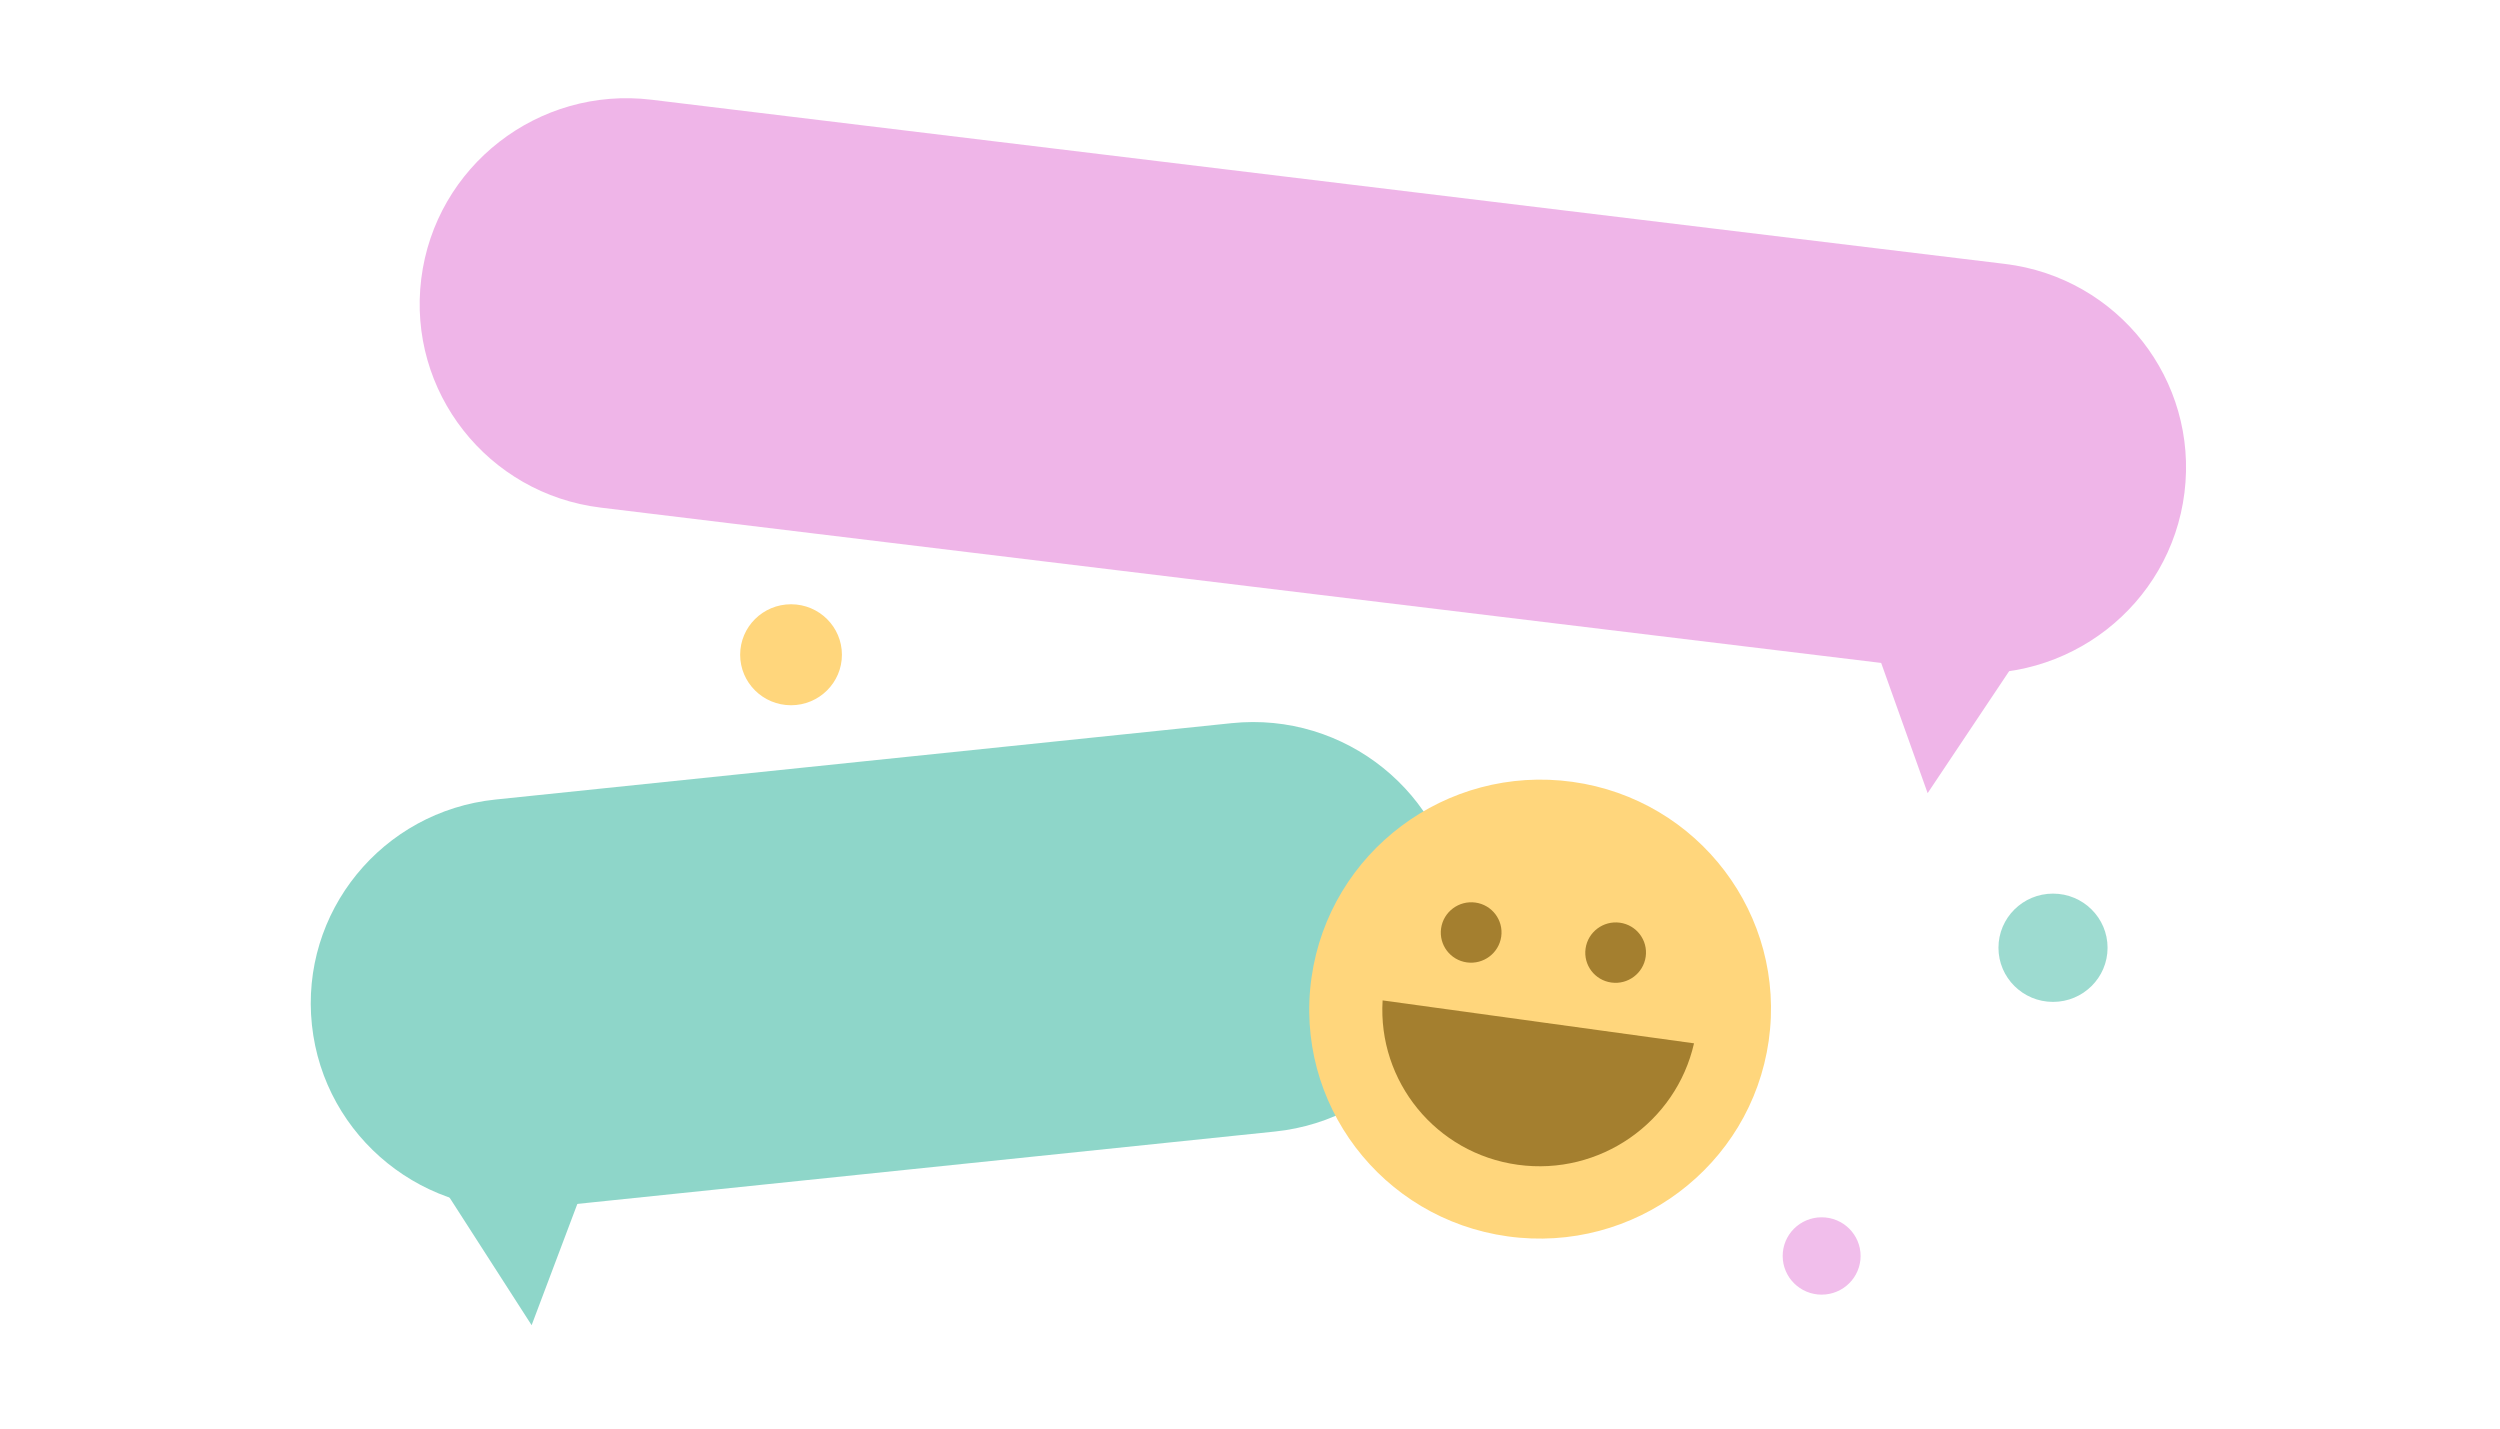
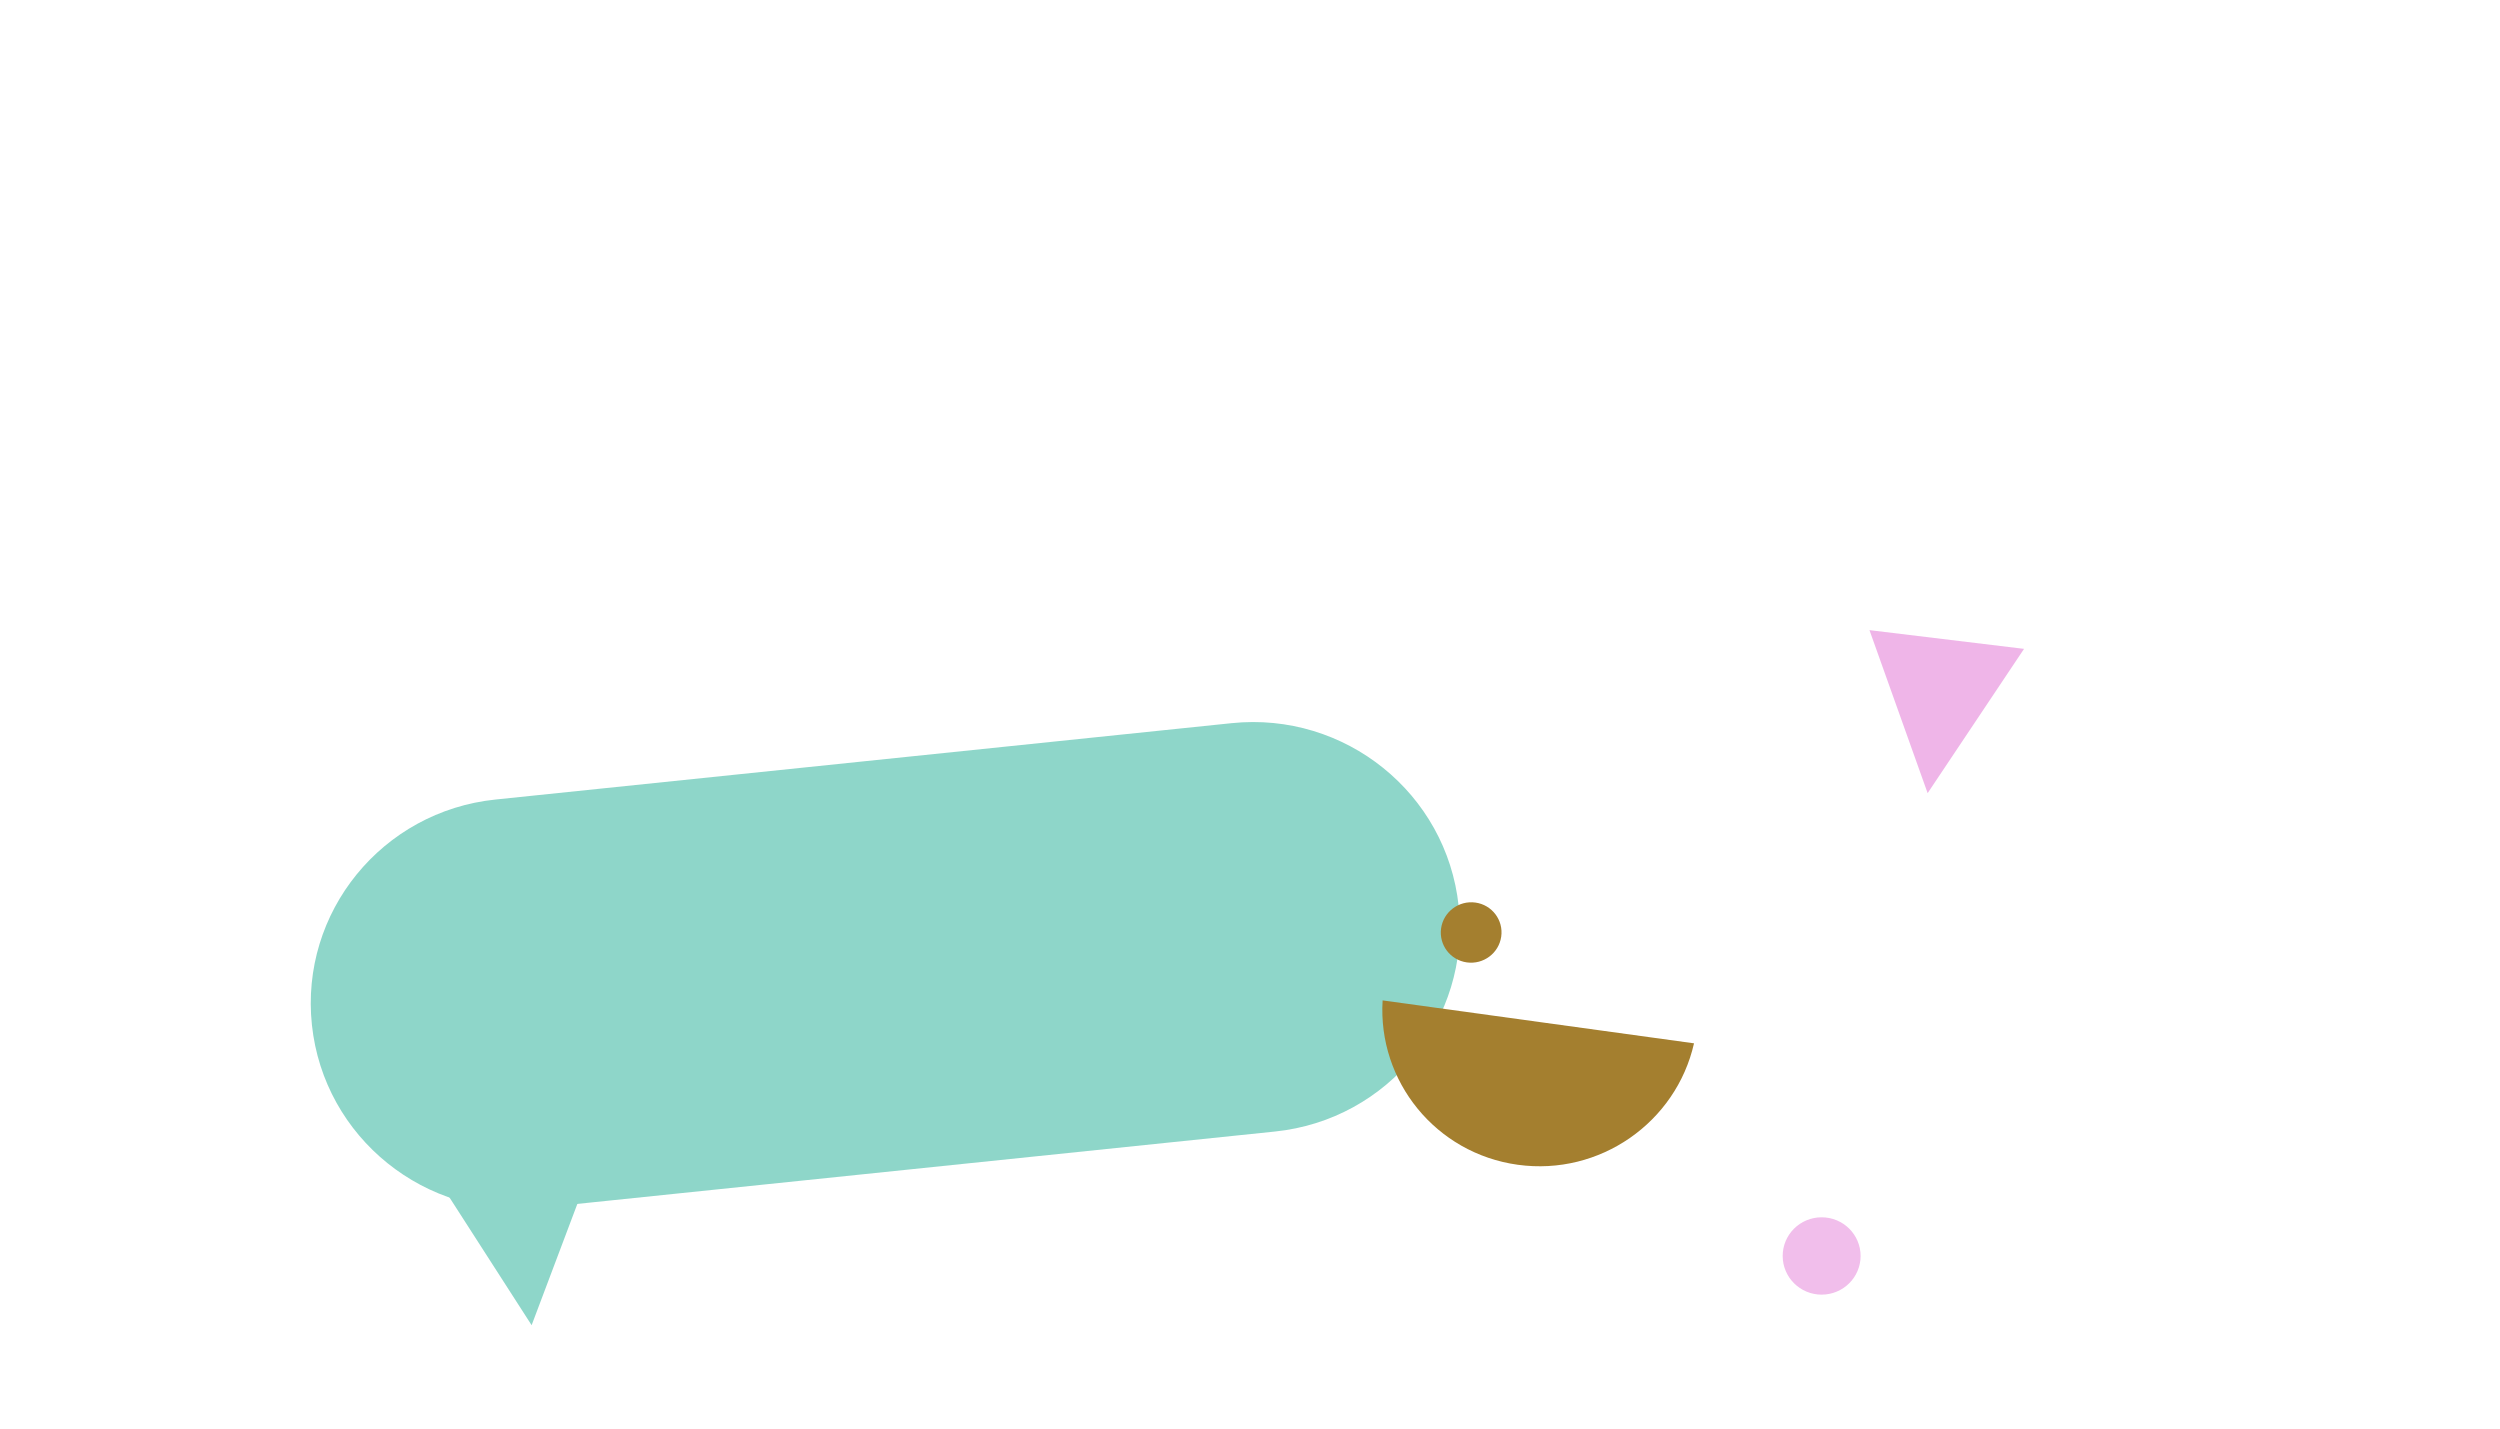
<svg xmlns="http://www.w3.org/2000/svg" width="112" height="64" viewBox="0 0 112 64" fill="none">
  <path d="M13.974 45.92C13.436 40.868 17.118 36.346 22.199 35.819L55.175 32.398C60.256 31.871 64.81 35.539 65.348 40.59V40.59C65.886 45.642 62.204 50.165 57.123 50.692L24.147 54.113C19.067 54.64 14.512 50.972 13.974 45.92V45.92Z" fill="#8ED6C9" />
  <path fill-rule="evenodd" clip-rule="evenodd" d="M23.817 59.369L26.552 52.113L19.613 52.832L23.817 59.369Z" fill="#8ED6C9" />
-   <path d="M18.872 12.492C19.5 7.446 24.119 3.853 29.189 4.468L89.819 11.823C94.889 12.438 98.492 17.027 97.864 22.073V22.073C97.237 27.119 92.618 30.711 87.548 30.096L26.918 22.742C21.847 22.127 18.245 17.538 18.872 12.492V12.492Z" fill="#EFB5E8" />
  <path fill-rule="evenodd" clip-rule="evenodd" d="M86.358 35.533L90.677 29.069L83.752 28.23L86.358 35.533Z" fill="#EFB5E8" />
-   <path fill-rule="evenodd" clip-rule="evenodd" d="M67.548 55.39C73.203 56.174 78.437 52.252 79.238 46.629C80.038 41.006 76.103 35.812 70.447 35.027C64.791 34.243 59.558 38.165 58.757 43.788C57.956 49.411 61.892 54.605 67.548 55.39Z" fill="#FFD67C" />
  <path fill-rule="evenodd" clip-rule="evenodd" d="M61.941 44.818C61.718 48.442 64.326 51.675 67.999 52.182C71.671 52.688 75.087 50.285 75.892 46.741L61.941 44.818Z" fill="#A47F2F" />
  <path fill-rule="evenodd" clip-rule="evenodd" d="M65.716 43.116C66.46 43.218 67.149 42.702 67.255 41.961C67.36 41.221 66.843 40.538 66.1 40.435C65.356 40.332 64.667 40.849 64.561 41.589C64.456 42.33 64.973 43.013 65.716 43.116Z" fill="#A47F2F" />
-   <path fill-rule="evenodd" clip-rule="evenodd" d="M72.189 44.018C72.932 44.121 73.621 43.604 73.727 42.864C73.833 42.124 73.316 41.44 72.572 41.337C71.828 41.235 71.139 41.752 71.034 42.492C70.928 43.232 71.445 43.916 72.189 44.018Z" fill="#A47F2F" />
-   <path fill-rule="evenodd" clip-rule="evenodd" d="M35.438 31.595C36.697 31.595 37.718 30.582 37.718 29.333C37.718 28.083 36.697 27.071 35.438 27.071C34.179 27.071 33.159 28.083 33.159 29.333C33.159 30.582 34.179 31.595 35.438 31.595Z" fill="#FFD67C" />
-   <path opacity="0.864" fill-rule="evenodd" clip-rule="evenodd" d="M91.975 44.885C93.324 44.885 94.419 43.799 94.419 42.459C94.419 41.12 93.324 40.034 91.975 40.034C90.625 40.034 89.531 41.12 89.531 42.459C89.531 43.799 90.625 44.885 91.975 44.885Z" fill="#8ED6C9" />
  <path opacity="0.864" fill-rule="evenodd" clip-rule="evenodd" d="M81.609 58C82.573 58 83.355 57.224 83.355 56.267C83.355 55.31 82.573 54.535 81.609 54.535C80.645 54.535 79.864 55.31 79.864 56.267C79.864 57.224 80.645 58 81.609 58Z" fill="#EFB5E8" />
</svg>